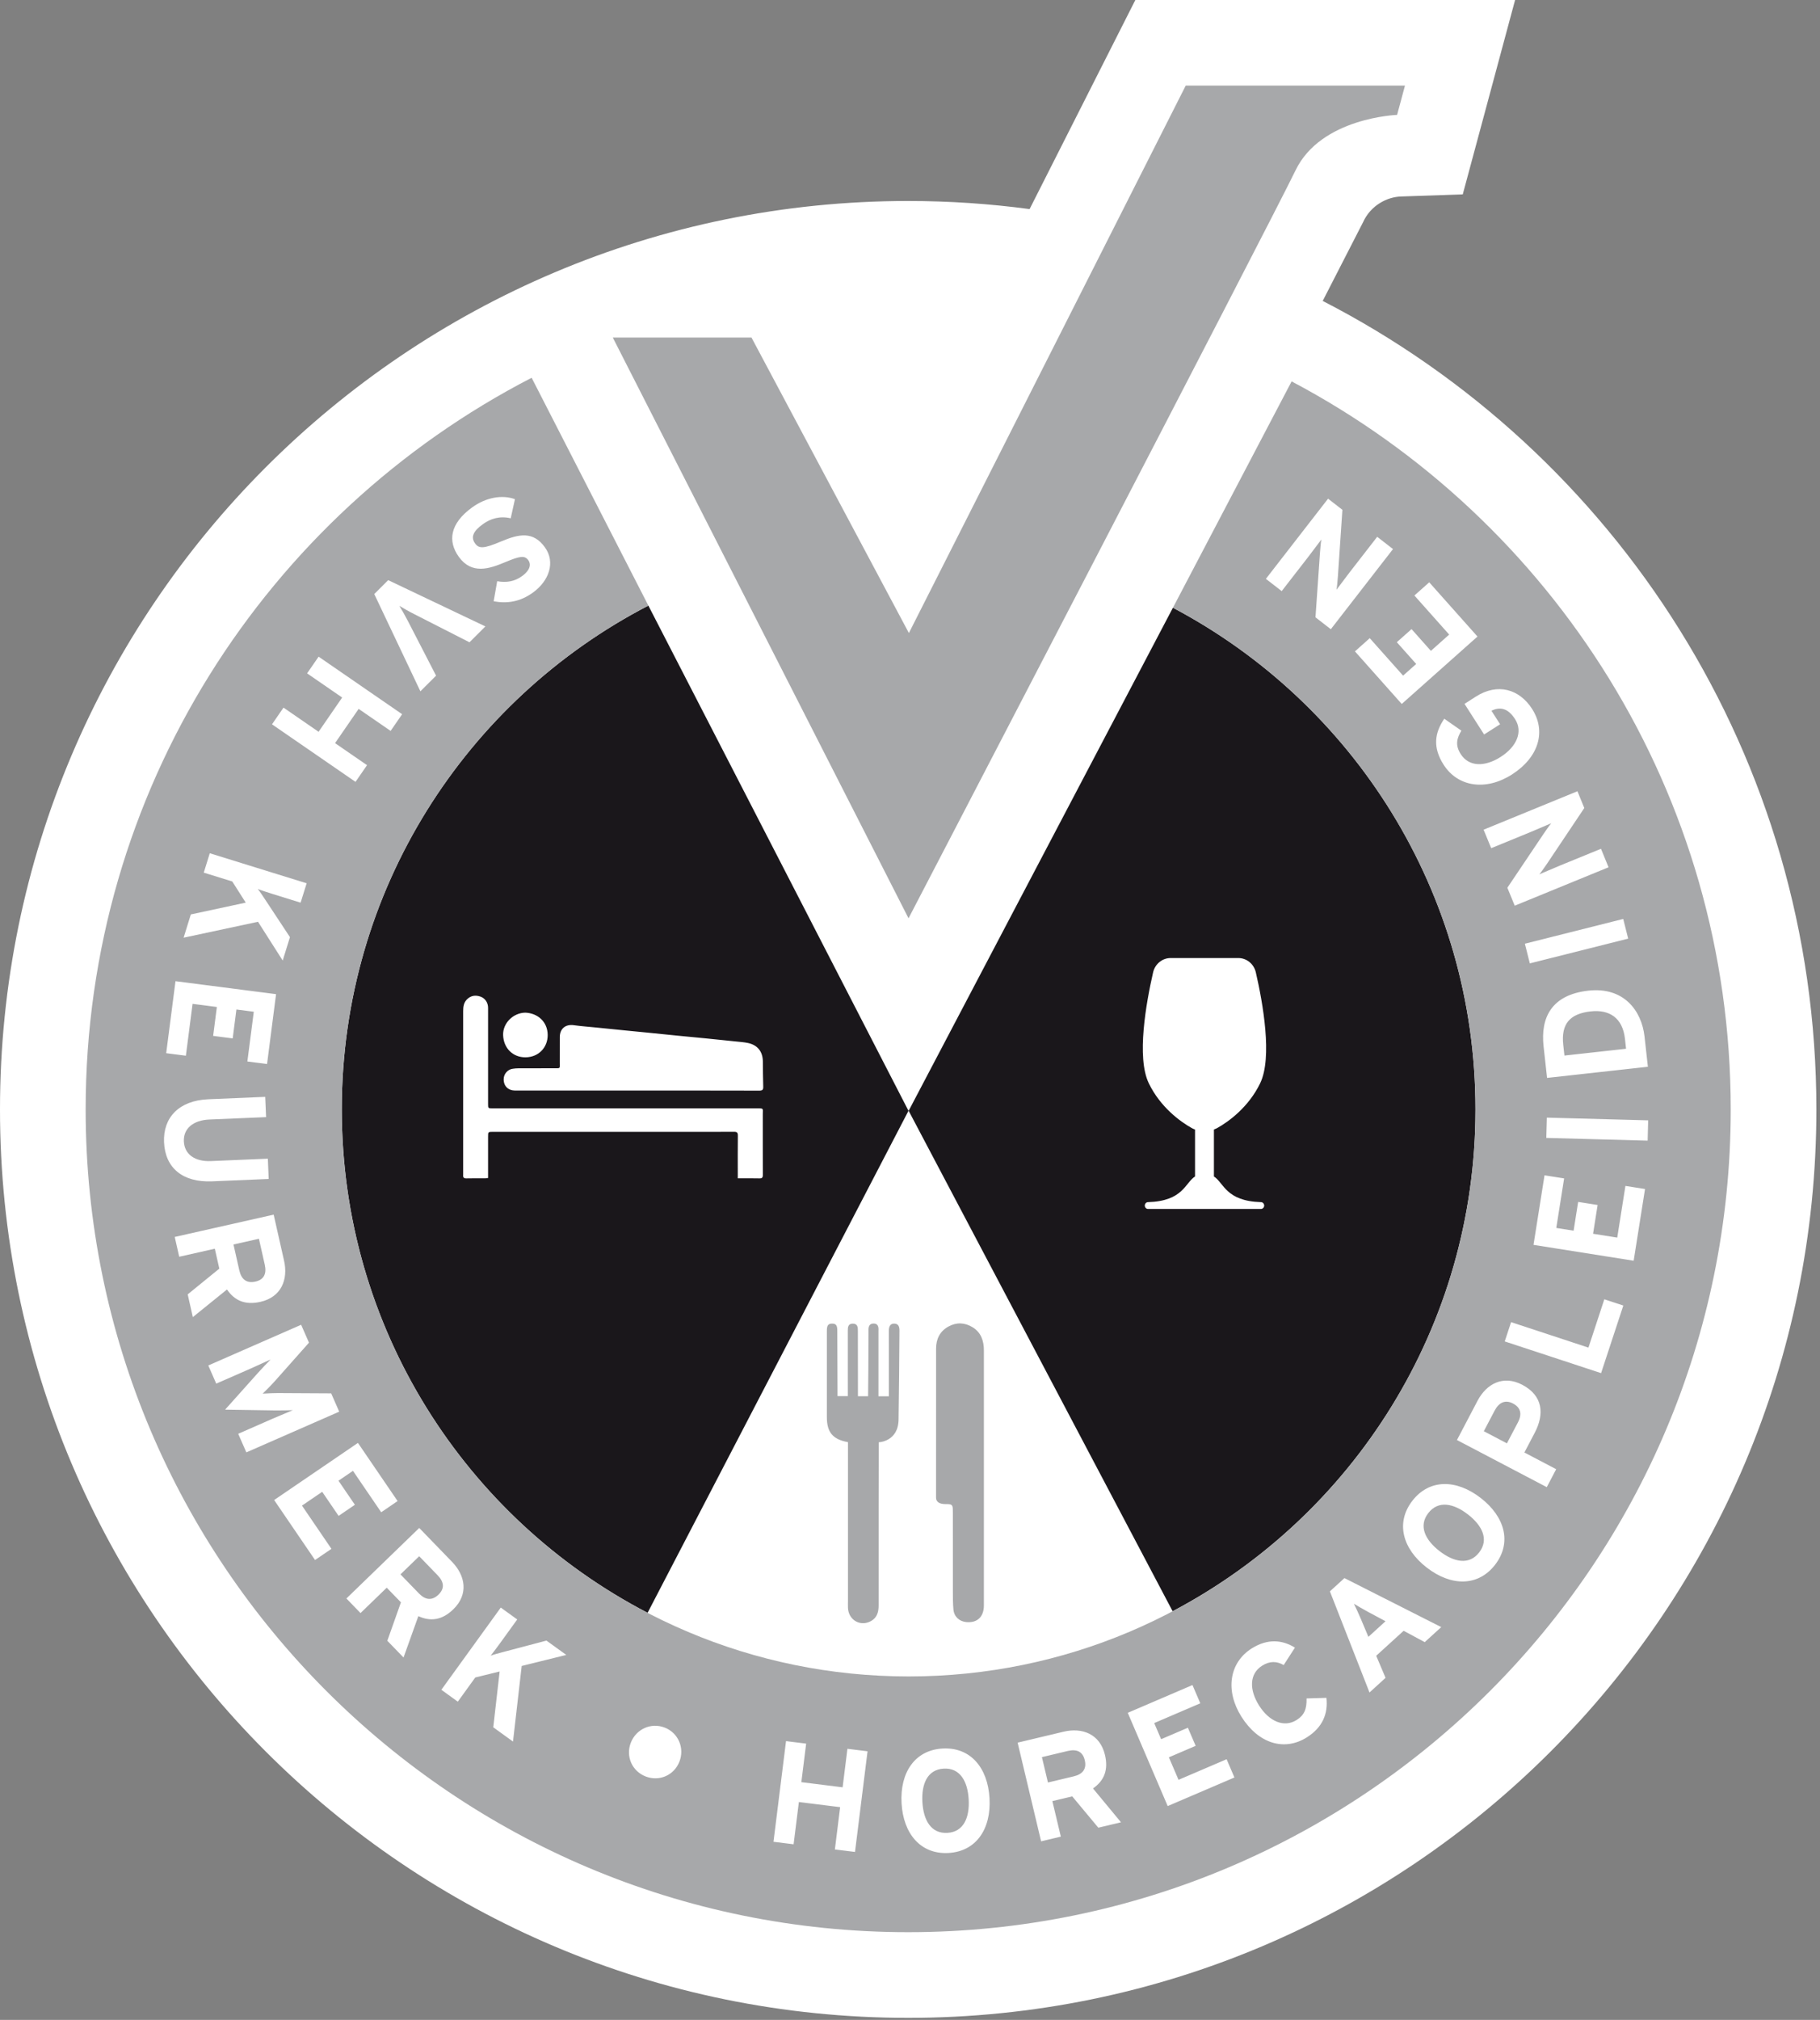
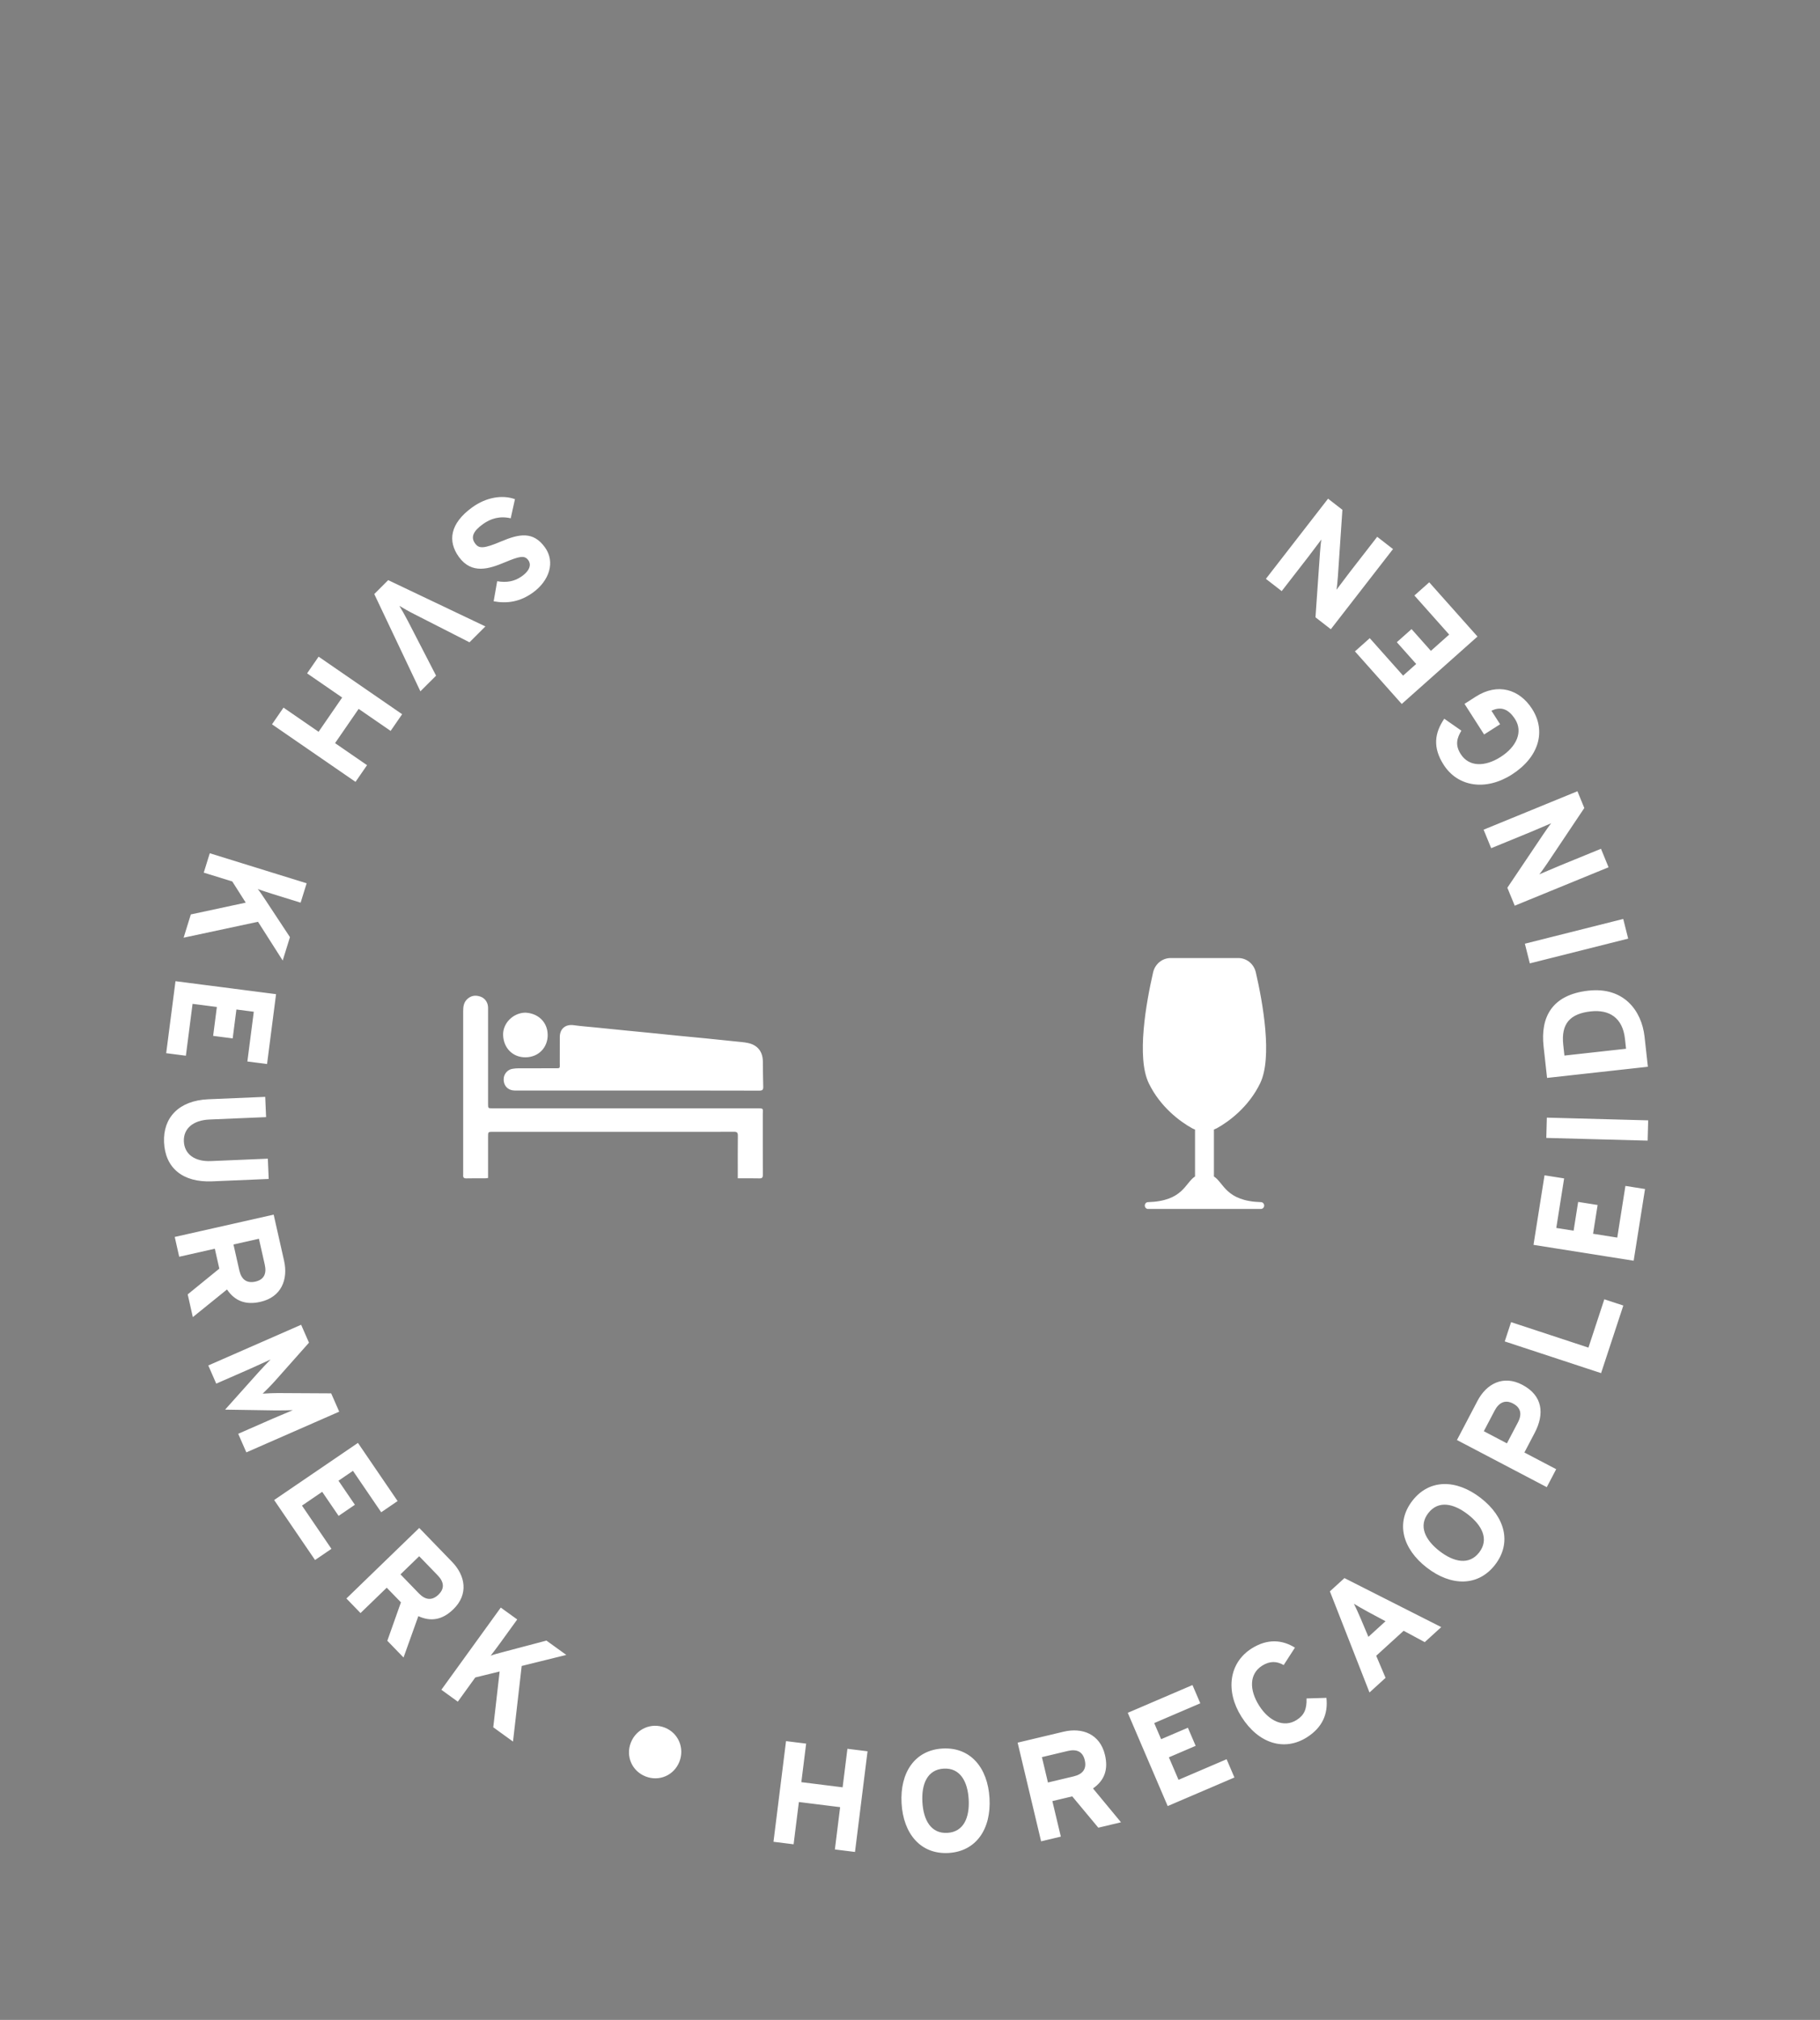
<svg xmlns="http://www.w3.org/2000/svg" width="100%" height="100%" viewBox="0 0 283 314" version="1.1" xml:space="preserve" style="fill-rule:evenodd;clip-rule:evenodd;stroke-linejoin:round;stroke-miterlimit:2;">
  <rect x="0" y="0" width="283" height="314" fill="#808080" stroke="none" />
-   <path d="M205.674,46.78c2.393,-4.649 4.799,-9.335 6.264,-12.215c1.187,-2.658 3.791,-3.96 5.906,-4.018l9.607,-0.33l2.5,-9.282l1.227,-4.554l4.41,-16.381l-59.047,0l-3.609,7.132l-12.834,25.371c-6.178,-0.826 -12.475,-1.26 -18.877,-1.26c-77.993,0 -141.221,63.227 -141.221,141.221c0,77.992 63.228,141.221 141.221,141.221c77.99,0 141.217,-63.229 141.217,-141.221c0,-54.773 -31.184,-102.26 -76.764,-125.684" style="fill:#fff;fill-rule:nonzero;" />
-   <path d="M182.383,94.474l-41.092,78.204l41.047,77.797c28,-14.765 47.092,-44.156 47.092,-78.012c0,-33.837 -19.07,-63.216 -47.047,-77.989m-129.239,77.989c0,34.042 19.301,63.573 47.553,78.257l40.568,-78.042l-40.447,-78.536c-28.319,14.663 -47.674,44.23 -47.674,78.321" style="fill:#1a171b;fill-rule:nonzero;" />
-   <path d="M200.84,59.291l-18.457,35.184c27.978,14.773 47.047,44.152 47.047,77.989c0,48.68 -39.465,88.145 -88.142,88.145c-48.68,0 -88.144,-39.465 -88.144,-88.145c0,-34.091 19.355,-63.658 47.674,-78.321l-18.15,-35.416c-41.185,21.246 -69.349,64.201 -69.349,113.737c0,70.637 57.264,127.901 127.902,127.901c70.635,0 127.898,-57.264 127.898,-127.901c0,-49.105 -27.677,-91.739 -68.279,-113.173Zm-68.986,164.898c-2.409,-0.434 -3.282,-1.588 -3.282,-3.889l0,-13.392c0,-0.768 0.132,-1.147 0.809,-1.147c0.673,0 0.813,0.33 0.813,1.147c0,0.81 0.038,8.635 0.038,10.125l1.6,0c0,-0.371 0.005,-7.156 -0.004,-10.145c0,-0.588 0.048,-1.127 0.787,-1.121c0.754,0.002 0.779,0.57 0.779,1.129c0.006,1.777 0.01,9.67 0.01,10.152l1.579,0c0.022,-0.394 0.06,-7.312 0.063,-10.14c0.002,-0.354 -0.068,-1.156 0.801,-1.156c0.871,0 0.747,0.867 0.747,1.156c0.003,2.926 0,9.756 0,10.152l1.622,0c0,-0.398 0.007,-7.131 -0.004,-10.152c-0.002,-0.561 0.131,-1.139 0.799,-1.147c0.725,-0.006 0.85,0.506 0.85,1.108c-0.035,4.812 -0.065,8.91 -0.138,13.728c0,3.522 -3.085,3.61 -3.085,3.61c0,0 -0.033,17.201 -0.017,25.332c0.005,1.033 -0.23,1.927 -1.182,2.459c-1.648,0.92 -3.507,-0.151 -3.585,-2.049c-0.017,-0.383 0,-0.772 0,-1.156l0,-24.604Zm13.698,8.625l0,-2.527c-0.002,-6.881 -0.007,-13.758 0.004,-20.637c0.001,-1.482 0.573,-2.691 1.921,-3.434c1.259,-0.689 2.531,-0.636 3.75,0.106c1.342,0.824 1.763,2.131 1.763,3.625c0.002,8.195 0,16.39 0,24.586c0,5.013 0.008,10.025 -0.001,15.041c-0.004,1.771 -1.024,2.728 -2.704,2.588c-1.106,-0.092 -1.927,-0.836 -2.032,-1.952c-0.088,-0.923 -0.083,-1.855 -0.085,-2.785c-0.01,-4.084 -0.003,-8.168 -0.004,-12.248c0,-1.148 -0.006,-1.33 -0.82,-1.357c-0.151,-0.008 -0.329,-0.012 -0.536,-0.008c-1.13,-0.07 -1.256,-0.674 -1.256,-0.998Zm-50.265,-180.339l45.985,90.277c0,0 56.22,-108.069 60.181,-116.276c3.965,-8.209 15.787,-8.615 15.787,-8.615l1.227,-4.555l-34.092,0l-43.047,85.102l-24.475,-45.933l-21.566,0Z" style="fill:#a7a8aa;" />
  <path d="M147.486,288.053c-4.296,0.242 -7.026,-2.943 -7.298,-7.734c-0.269,-4.788 2.083,-8.264 6.379,-8.504c4.296,-0.244 7.026,2.939 7.297,7.73c0.274,4.793 -2.081,8.264 -6.378,8.508Zm-17.667,-0.549l0.818,-6.573l-6.416,-0.8l-0.82,6.571l-3.129,-0.389l1.951,-15.649l3.129,0.389l-0.747,5.991l6.418,0.802l0.747,-5.99l3.129,0.388l-1.951,15.649l-3.129,-0.389Zm40.962,-3.382l-4.052,-4.868l-3.091,0.734l1.315,5.522l-3.066,0.732l-3.651,-15.34l7.141,-1.701c2.893,-0.688 5.662,0.343 6.439,3.607c0.548,2.301 -0.093,3.983 -1.861,5.213l4.355,5.261l-3.529,0.84Zm-24.038,-9.182c-2.54,0.144 -3.475,2.385 -3.316,5.197c0.16,2.812 1.34,4.933 3.881,4.789c2.543,-0.143 3.476,-2.386 3.317,-5.198c-0.157,-2.809 -1.341,-4.933 -3.882,-4.788Zm34.827,5.821l-6.209,-14.497l10.063,-4.315l1.217,2.836l-7.167,3.073l1.075,2.507l4.163,-1.783l1.207,2.816l-4.163,1.784l1.5,3.499l7.476,-3.202l1.216,2.838l-10.378,4.444Zm-15.548,-8.563l-4.009,0.955l0.937,3.944l4.01,-0.955c1.425,-0.34 2.035,-1.179 1.715,-2.517c-0.327,-1.379 -1.296,-1.75 -2.653,-1.427Zm-65.633,3.96c-2.119,-0.83 -3.125,-3.139 -2.297,-5.257c0.831,-2.12 3.156,-3.169 5.274,-2.337c2.12,0.83 3.108,3.178 2.279,5.297c-0.83,2.12 -3.139,3.127 -5.256,2.297Zm99.217,-17.317c-1.055,-0.612 -2.152,-0.663 -3.352,0.098c-1.999,1.264 -2.029,3.739 -0.461,6.214c1.518,2.396 3.837,3.489 5.834,2.221c1.201,-0.759 1.579,-1.72 1.534,-3.345l3.09,-0.091c0.282,2.464 -0.607,4.597 -3.025,6.129c-3.479,2.209 -7.509,1.029 -10.176,-3.177c-2.567,-4.054 -1.916,-8.414 1.564,-10.622c2.514,-1.592 4.805,-1.339 6.742,-0.138l-1.75,2.711Zm-122.905,9.675l0.991,-8.676l-3.788,0.93l-2.716,3.762l-2.558,-1.85l9.239,-12.777l2.557,1.847l-2.628,3.633c-0.341,0.475 -1.192,1.613 -1.501,2c0.393,-0.16 1.291,-0.402 1.941,-0.57l6.733,-1.778l3.084,2.229l-6.935,1.715l-1.351,11.754l-3.068,-2.219Zm144.839,-13.24l-3.283,-1.764l-4.263,3.884l1.453,3.432l-2.497,2.276l-6.159,-15.721l2.265,-2.062l15.05,7.619l-2.566,2.336Zm-161.313,-0.213l2.117,-5.971l-2.208,-2.279l-4.077,3.945l-2.195,-2.266l11.327,-10.964l5.108,5.275c2.068,2.135 2.593,5.043 0.183,7.375c-1.698,1.646 -3.472,1.951 -5.433,1.061l-2.301,6.429l-2.521,-2.605Zm152.537,-4.469c-0.854,-0.471 -1.724,-0.957 -2.234,-1.281c0.276,0.537 0.681,1.449 1.071,2.344l1.178,2.798l2.663,-2.428l-2.678,-1.433Zm-144.713,-5.709l-2.867,-2.961l-2.912,2.818l2.867,2.963c1.017,1.049 2.05,1.145 3.039,0.192c1.018,-0.989 0.843,-2.008 -0.127,-3.012Zm164.427,-1.637c-2.631,3.403 -6.824,3.379 -10.619,0.444c-3.795,-2.934 -4.873,-6.988 -2.243,-10.391c2.633,-3.402 6.828,-3.376 10.622,-0.439c3.795,2.935 4.873,6.982 2.24,10.386Zm-10.386,-8.031c-1.558,2.011 -0.476,4.186 1.752,5.91c2.226,1.721 4.602,2.22 6.159,0.209c1.556,-2.017 0.479,-4.189 -1.751,-5.913c-2.224,-1.721 -4.6,-2.222 -6.16,-0.206Zm-179.462,-2.031l13.028,-8.881l6.167,9.041l-2.549,1.742l-4.392,-6.441l-2.251,1.537l2.551,3.74l-2.531,1.727l-2.552,-3.742l-3.144,2.144l4.581,6.721l-2.55,1.736l-6.358,-9.324Zm196.015,-10.46l-1.611,3.072l4.944,2.596l-1.463,2.791l-13.967,-7.326l3.203,-6.105c1.383,-2.63 3.978,-4.045 6.954,-2.483c3.231,1.696 3.456,4.562 1.94,7.455Zm-201.604,0.163l5.301,-2.324c0.784,-0.342 2.637,-1.106 3.195,-1.35c-0.627,0.029 -1.848,0.047 -2.836,0.039l-7.697,-0.119l5.132,-5.74c0.66,-0.733 1.502,-1.617 1.949,-2.059c-0.557,0.242 -2.376,1.088 -3.159,1.434l-5.301,2.322l-1.236,-2.826l14.437,-6.326l1.219,2.785l-5.218,5.877c-0.642,0.723 -1.546,1.635 -1.98,2.045c0.618,-0.047 1.85,-0.096 2.84,-0.086l7.809,0.043l1.25,2.846l-14.44,6.328l-1.265,-2.889Zm195.371,-3.612l-1.686,3.212l3.592,1.886l1.708,-3.252c0.68,-1.297 0.447,-2.312 -0.77,-2.946c-1.216,-0.64 -2.193,-0.136 -2.844,1.1Zm16.549,-5.818l-14.981,-4.928l0.985,-2.998l12.029,3.959l2.47,-7.512l2.954,0.971l-3.457,10.508Zm-219.774,-12.244l4.916,-4l-0.699,-3.098l-5.538,1.25l-0.695,-3.078l15.383,-3.47l1.617,7.162c0.657,2.902 -0.408,5.66 -3.68,6.398c-2.308,0.522 -3.982,-0.139 -5.194,-1.924l-5.313,4.295l-0.797,-3.535Zm11.982,-4.625l-0.908,-4.021l-3.956,0.892l0.908,4.024c0.323,1.427 1.156,2.046 2.497,1.746c1.384,-0.315 1.766,-1.278 1.459,-2.641Zm212.859,-0.605l-15.576,-2.466l1.713,-10.813l3.049,0.483l-1.22,7.7l2.694,0.427l0.707,-4.474l3.026,0.479l-0.706,4.472l3.759,0.597l1.271,-8.034l3.048,0.482l-1.765,11.147Zm-64.795,-20.605c1.85,-1.023 4.934,-3.297 6.713,-6.979c1.945,-4.01 0.416,-12.524 -0.67,-17.238c-0.303,-1.314 -1.426,-2.233 -2.732,-2.233l-10.508,0c-1.305,0 -2.432,0.919 -2.735,2.233c-1.078,4.714 -2.611,13.228 -0.668,17.238c1.778,3.682 4.868,5.956 6.713,6.979c0.157,0.084 0.317,0.153 0.477,0.214l0,7.291c-1.555,0.995 -1.844,3.834 -7.322,3.993c-0.276,0.002 -0.489,0.25 -0.489,0.531c0,0.293 0.219,0.527 0.498,0.527l17.561,0c0.273,0 0.504,-0.234 0.504,-0.527c0,-0.281 -0.221,-0.529 -0.494,-0.531c-5.479,-0.159 -5.77,-2.998 -7.323,-3.993l0,-7.291l0.475,-0.214Zm-163.725,2.175c-0.162,-3.805 2.297,-6.477 6.888,-6.67l8.846,-0.374l0.133,3.151l-8.801,0.371c-2.52,0.107 -4.066,1.39 -3.984,3.393c0.085,2.004 1.691,3.176 4.21,3.068l8.848,-0.373l0.132,3.153l-8.8,0.371c-4.571,0.193 -7.304,-2.082 -7.472,-6.09Zm89.213,5.62l0,-0.668c0,-1.988 -0.013,-3.978 0.011,-5.965c0.005,-0.461 -0.121,-0.603 -0.588,-0.601c-2.471,0.019 -4.947,0.007 -7.416,0.007l-30.082,0c-0.753,0 -0.753,0 -0.753,0.776l0,6.398c-0.153,0.02 -0.278,0.049 -0.407,0.049c-0.987,0.004 -1.969,-0.012 -2.953,0.014c-0.414,0.011 -0.551,-0.149 -0.512,-0.526c0.008,-0.068 0,-0.136 0,-0.203l0,-25.267c0,-0.675 0.077,-1.328 0.6,-1.844c0.608,-0.593 1.319,-0.683 2.079,-0.421c0.731,0.253 1.193,0.941 1.193,1.741l0,14.936c0,0.69 0,0.69 0.686,0.69l41.108,0c1.129,0 0.918,0.017 0.923,0.911c0.006,3.145 -0.009,6.282 0.007,9.426c0.004,0.445 -0.124,0.568 -0.558,0.557c-1.085,-0.028 -2.169,-0.01 -3.338,-0.01Zm125.804,-9.435l15.758,0.423l-0.085,3.153l-15.757,-0.423l0.084,-3.153Zm-141.491,-4.209l-18.952,0c-1.087,-0.008 -1.789,-0.727 -1.76,-1.797c0.017,-0.79 0.61,-1.479 1.394,-1.589c0.31,-0.048 0.627,-0.075 0.947,-0.075c1.816,-0.009 3.642,0 5.461,-0.003c1.081,-0.006 0.911,0.091 0.918,-0.894c0.008,-1.322 -0.004,-2.64 0.004,-3.961c0.004,-1.314 0.9,-2.026 2.199,-1.838c1.121,0.159 2.252,0.233 3.379,0.35c1.572,0.157 3.146,0.317 4.72,0.475c1.096,0.106 2.189,0.211 3.283,0.32c1.589,0.162 3.177,0.324 4.773,0.482c1.489,0.147 2.985,0.28 4.474,0.432c1.524,0.148 3.047,0.309 4.574,0.469c0.608,0.066 1.229,0.105 1.828,0.229c1.531,0.318 2.334,1.343 2.345,2.908c0.012,1.3 0.018,2.603 0.058,3.904c0.014,0.457 -0.124,0.6 -0.593,0.6c-6.352,-0.02 -12.698,-0.012 -19.052,-0.012Zm156.684,-8.379l0.519,4.68l-15.677,1.733l-0.541,-4.904c-0.498,-4.48 1.243,-8.026 6.976,-8.661c5.51,-0.608 8.277,3.122 8.723,7.152Zm-228.429,-8.622l15.638,2.017l-1.401,10.858l-3.061,-0.394l0.999,-7.731l-2.703,-0.348l-0.579,4.492l-3.039,-0.391l0.578,-4.493l-3.777,-0.488l-1.041,8.065l-3.061,-0.395l1.447,-11.192Zm54.393,4.891c1.931,0.081 3.46,1.407 3.481,3.458c0.016,1.92 -1.374,3.457 -3.433,3.486c-1.967,0.02 -3.42,-1.405 -3.496,-3.439c-0.071,-1.858 1.554,-3.478 3.448,-3.505Zm161.397,5.016l0.182,1.656l9.581,-1.061l-0.168,-1.546c-0.365,-3.291 -2.457,-4.577 -5.323,-4.261c-3.202,0.355 -4.64,1.897 -4.272,5.212Zm-5.969,-15.734l15.294,-3.849l0.769,3.058l-15.293,3.849l-0.77,-3.058Zm-207.438,-4.551l8.539,-1.834l-2.092,-3.29l-4.434,-1.373l0.934,-3.014l15.063,4.669l-0.936,3.013l-4.28,-1.327c-0.56,-0.173 -1.909,-0.615 -2.375,-0.782c0.277,0.32 0.793,1.094 1.161,1.658l3.834,5.81l-1.127,3.635l-3.84,-6.024l-11.567,2.475l1.12,-3.616Zm216.679,-16.543l-5.77,8.618c-0.396,0.575 -0.93,1.355 -1.228,1.695c0.542,-0.222 2.358,-1.017 3.171,-1.349l6.422,-2.627l1.176,2.875l-14.589,5.973l-1.146,-2.791l5.598,-8.326c0.395,-0.578 0.928,-1.356 1.226,-1.697c-0.54,0.221 -2.359,1.013 -3.173,1.347l-6.166,2.529l-1.178,-2.877l14.589,-5.977l1.068,2.607Zm-8.119,-15.406c2.224,3.47 1.062,7.504 -3.126,10.191c-4.043,2.586 -8.403,1.961 -10.627,-1.51c-1.741,-2.714 -1.391,-4.966 0.098,-7.154l2.659,1.855c-0.67,1.125 -1.025,2.205 -0.097,3.647c1.275,1.991 3.747,2.01 6.214,0.429c2.448,-1.567 3.506,-3.878 2.232,-5.868c-1.168,-1.821 -2.422,-1.9 -3.676,-1.311l1.348,2.106l-2.485,1.59l-3.047,-4.759l1.742,-1.118c3.414,-2.186 6.794,-1.171 8.765,1.902Zm-194.147,-0.201l5.454,3.757l3.668,-5.325l-5.455,-3.757l1.791,-2.596l12.988,8.945l-1.79,2.597l-4.972,-3.425l-3.668,5.325l4.972,3.424l-1.79,2.597l-12.987,-8.945l1.789,-2.597Zm185.657,-11.049l-11.778,10.482l-7.277,-8.175l2.302,-2.054l5.184,5.823l2.037,-1.813l-3.011,-3.383l2.289,-2.036l3.007,3.382l2.845,-2.53l-5.407,-6.075l2.305,-2.051l7.504,8.43Zm-171.545,-6.604l2.167,-2.165l15.112,7.196l-2.472,2.467l-8.548,-4.355c-0.829,-0.414 -1.865,-1.007 -2.357,-1.308c0.319,0.509 0.875,1.482 1.32,2.342l4.389,8.51l-2.439,2.433l-7.172,-15.12Zm150.539,-13.099l-0.7,10.349c-0.057,0.696 -0.131,1.639 -0.22,2.082c0.36,-0.463 1.54,-2.056 2.077,-2.751l4.256,-5.483l2.456,1.907l-9.669,12.462l-2.385,-1.851l0.697,-10.013c0.053,-0.698 0.13,-1.638 0.218,-2.083c-0.361,0.462 -1.541,2.056 -2.079,2.752l-4.088,5.269l-2.459,-1.906l9.669,-12.463l2.227,1.729Zm-135.307,-0.381c2.135,-1.545 4.646,-1.996 6.643,-1.271l-0.657,2.975c-1.647,-0.392 -3.102,0.017 -4.323,0.903c-1.517,1.094 -1.925,2.03 -1.223,2.997c0.593,0.821 1.294,0.872 4.1,-0.324c2.752,-1.155 4.937,-1.594 6.756,0.924c1.678,2.32 0.662,5.223 -1.858,7.046c-1.991,1.438 -3.992,1.743 -6.106,1.355l0.55,-3.121c1.428,0.246 2.686,0.06 3.853,-0.785c1.369,-0.989 1.402,-1.904 0.994,-2.471c-0.583,-0.802 -1.314,-0.662 -3.684,0.328c-2.369,0.991 -5.116,1.922 -7.123,-0.855c-1.755,-2.428 -1.41,-5.18 2.078,-7.701Z" style="fill:#fff;fill-rule:nonzero;" />
</svg>